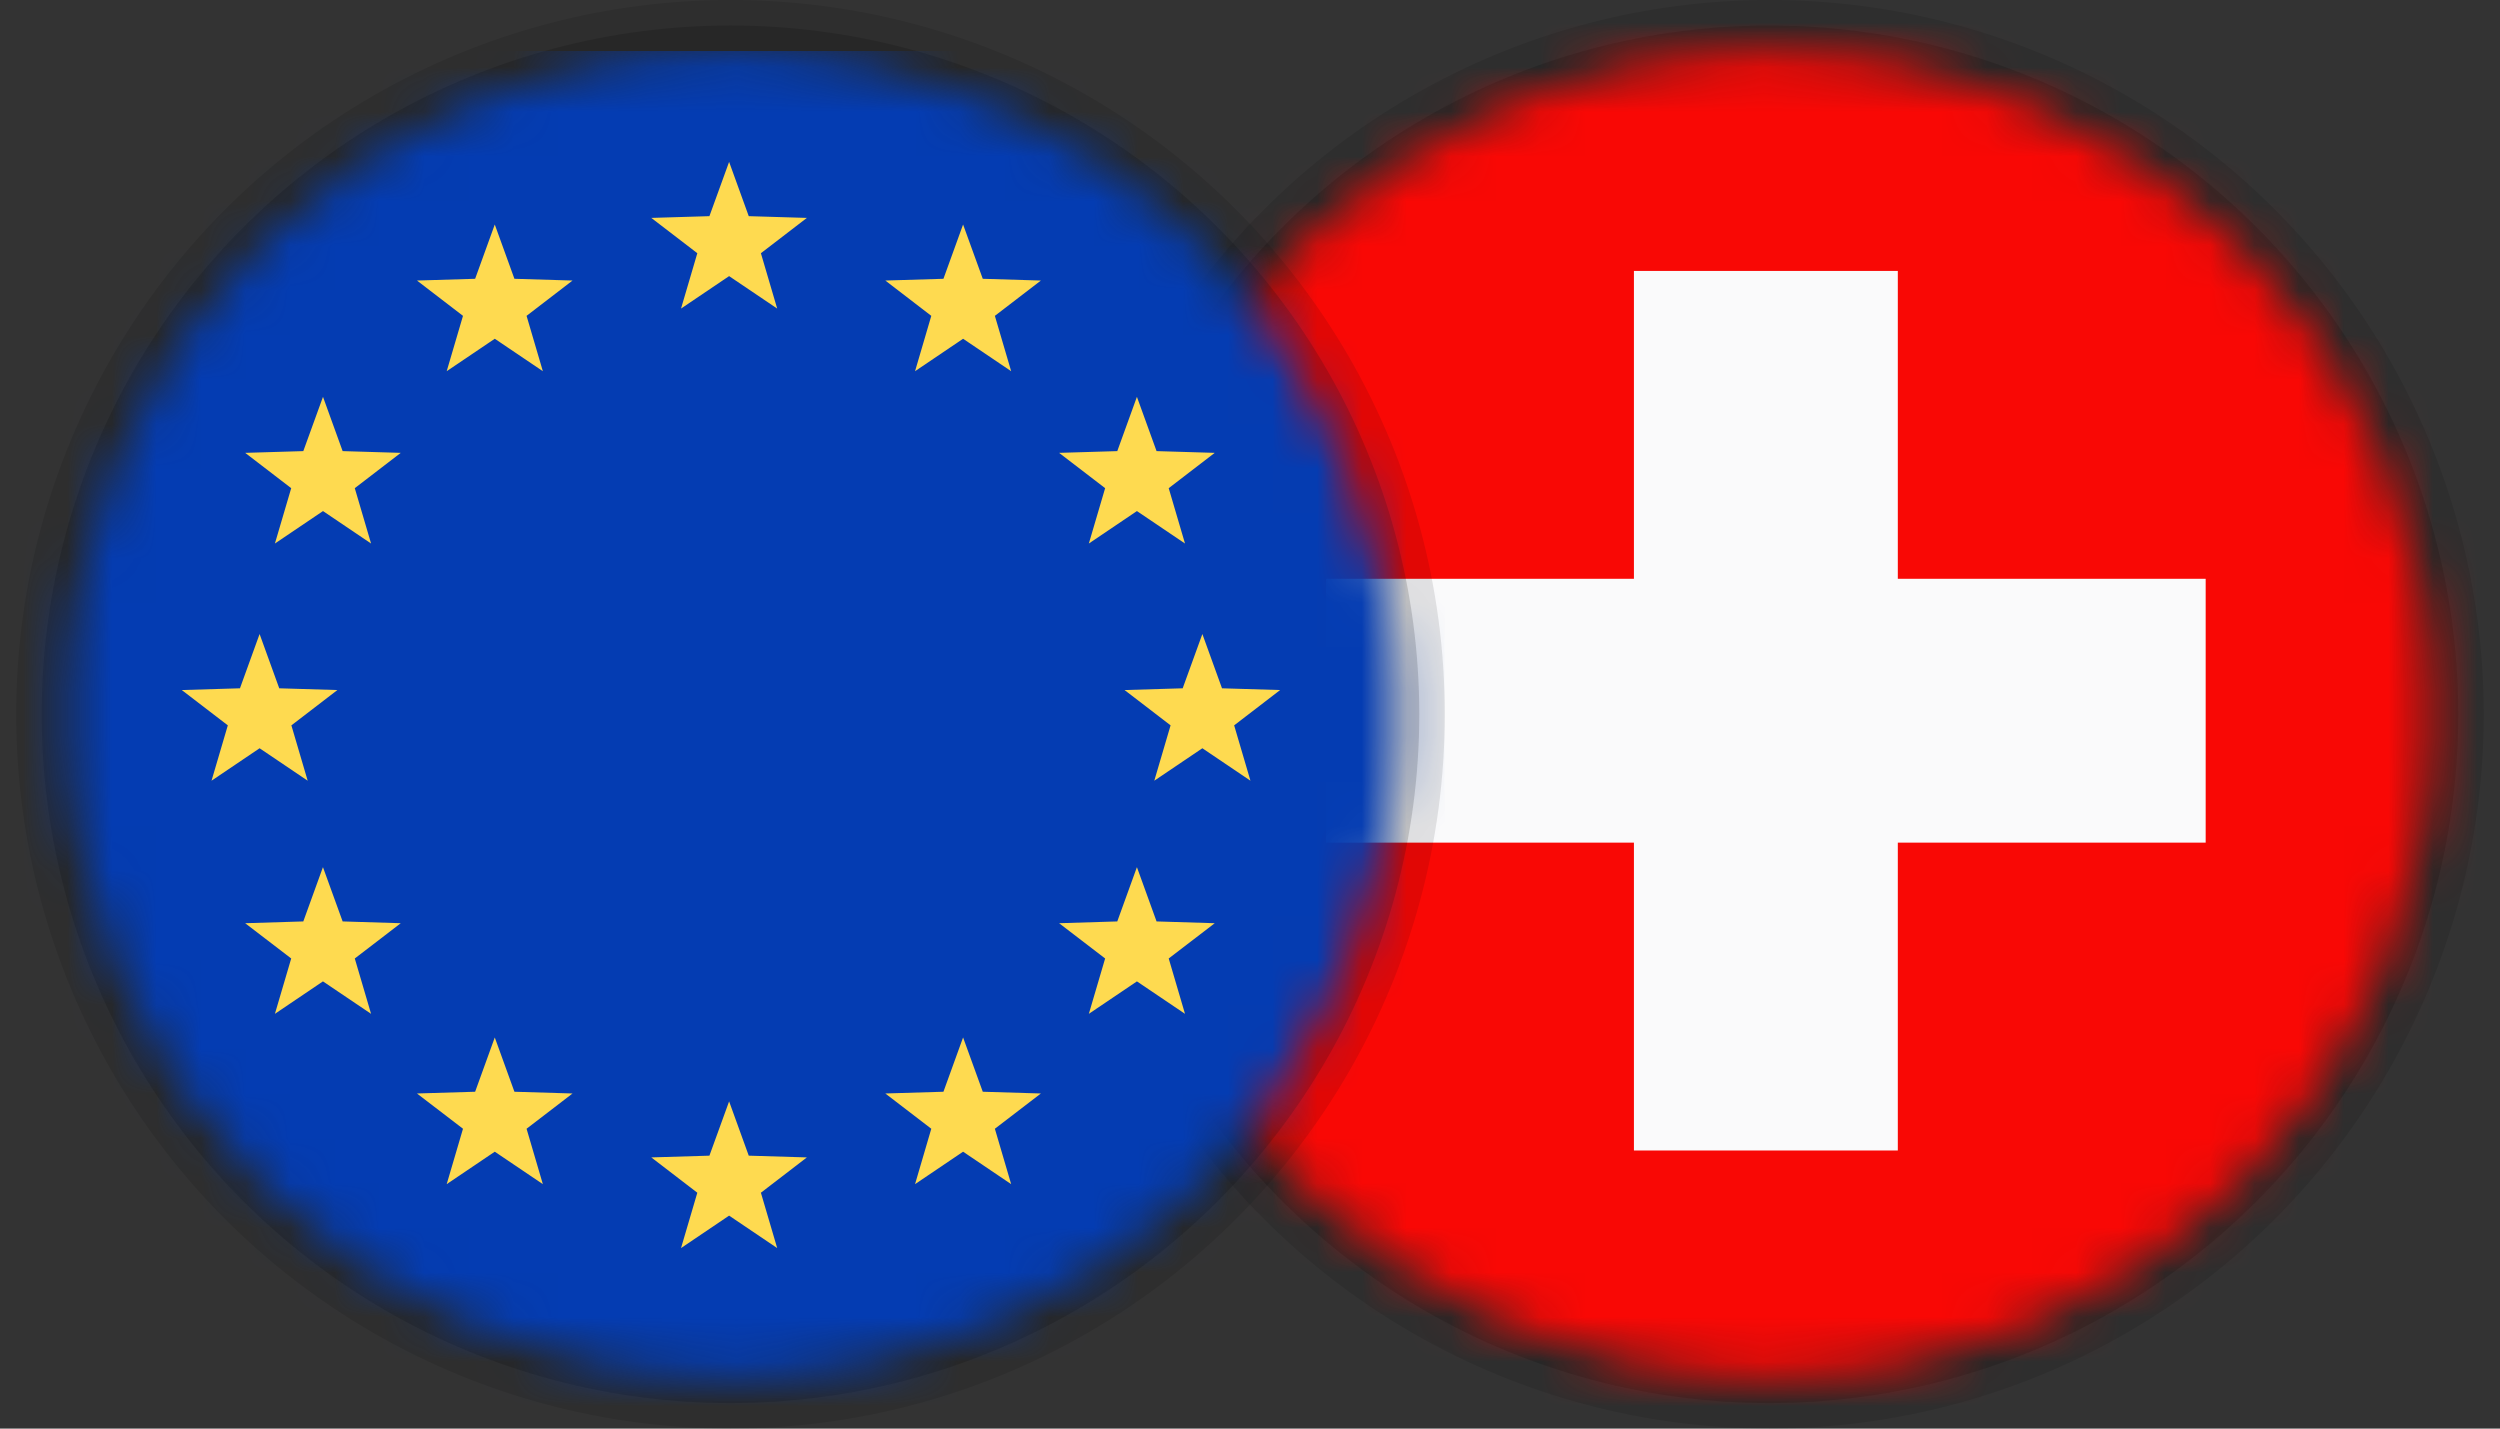
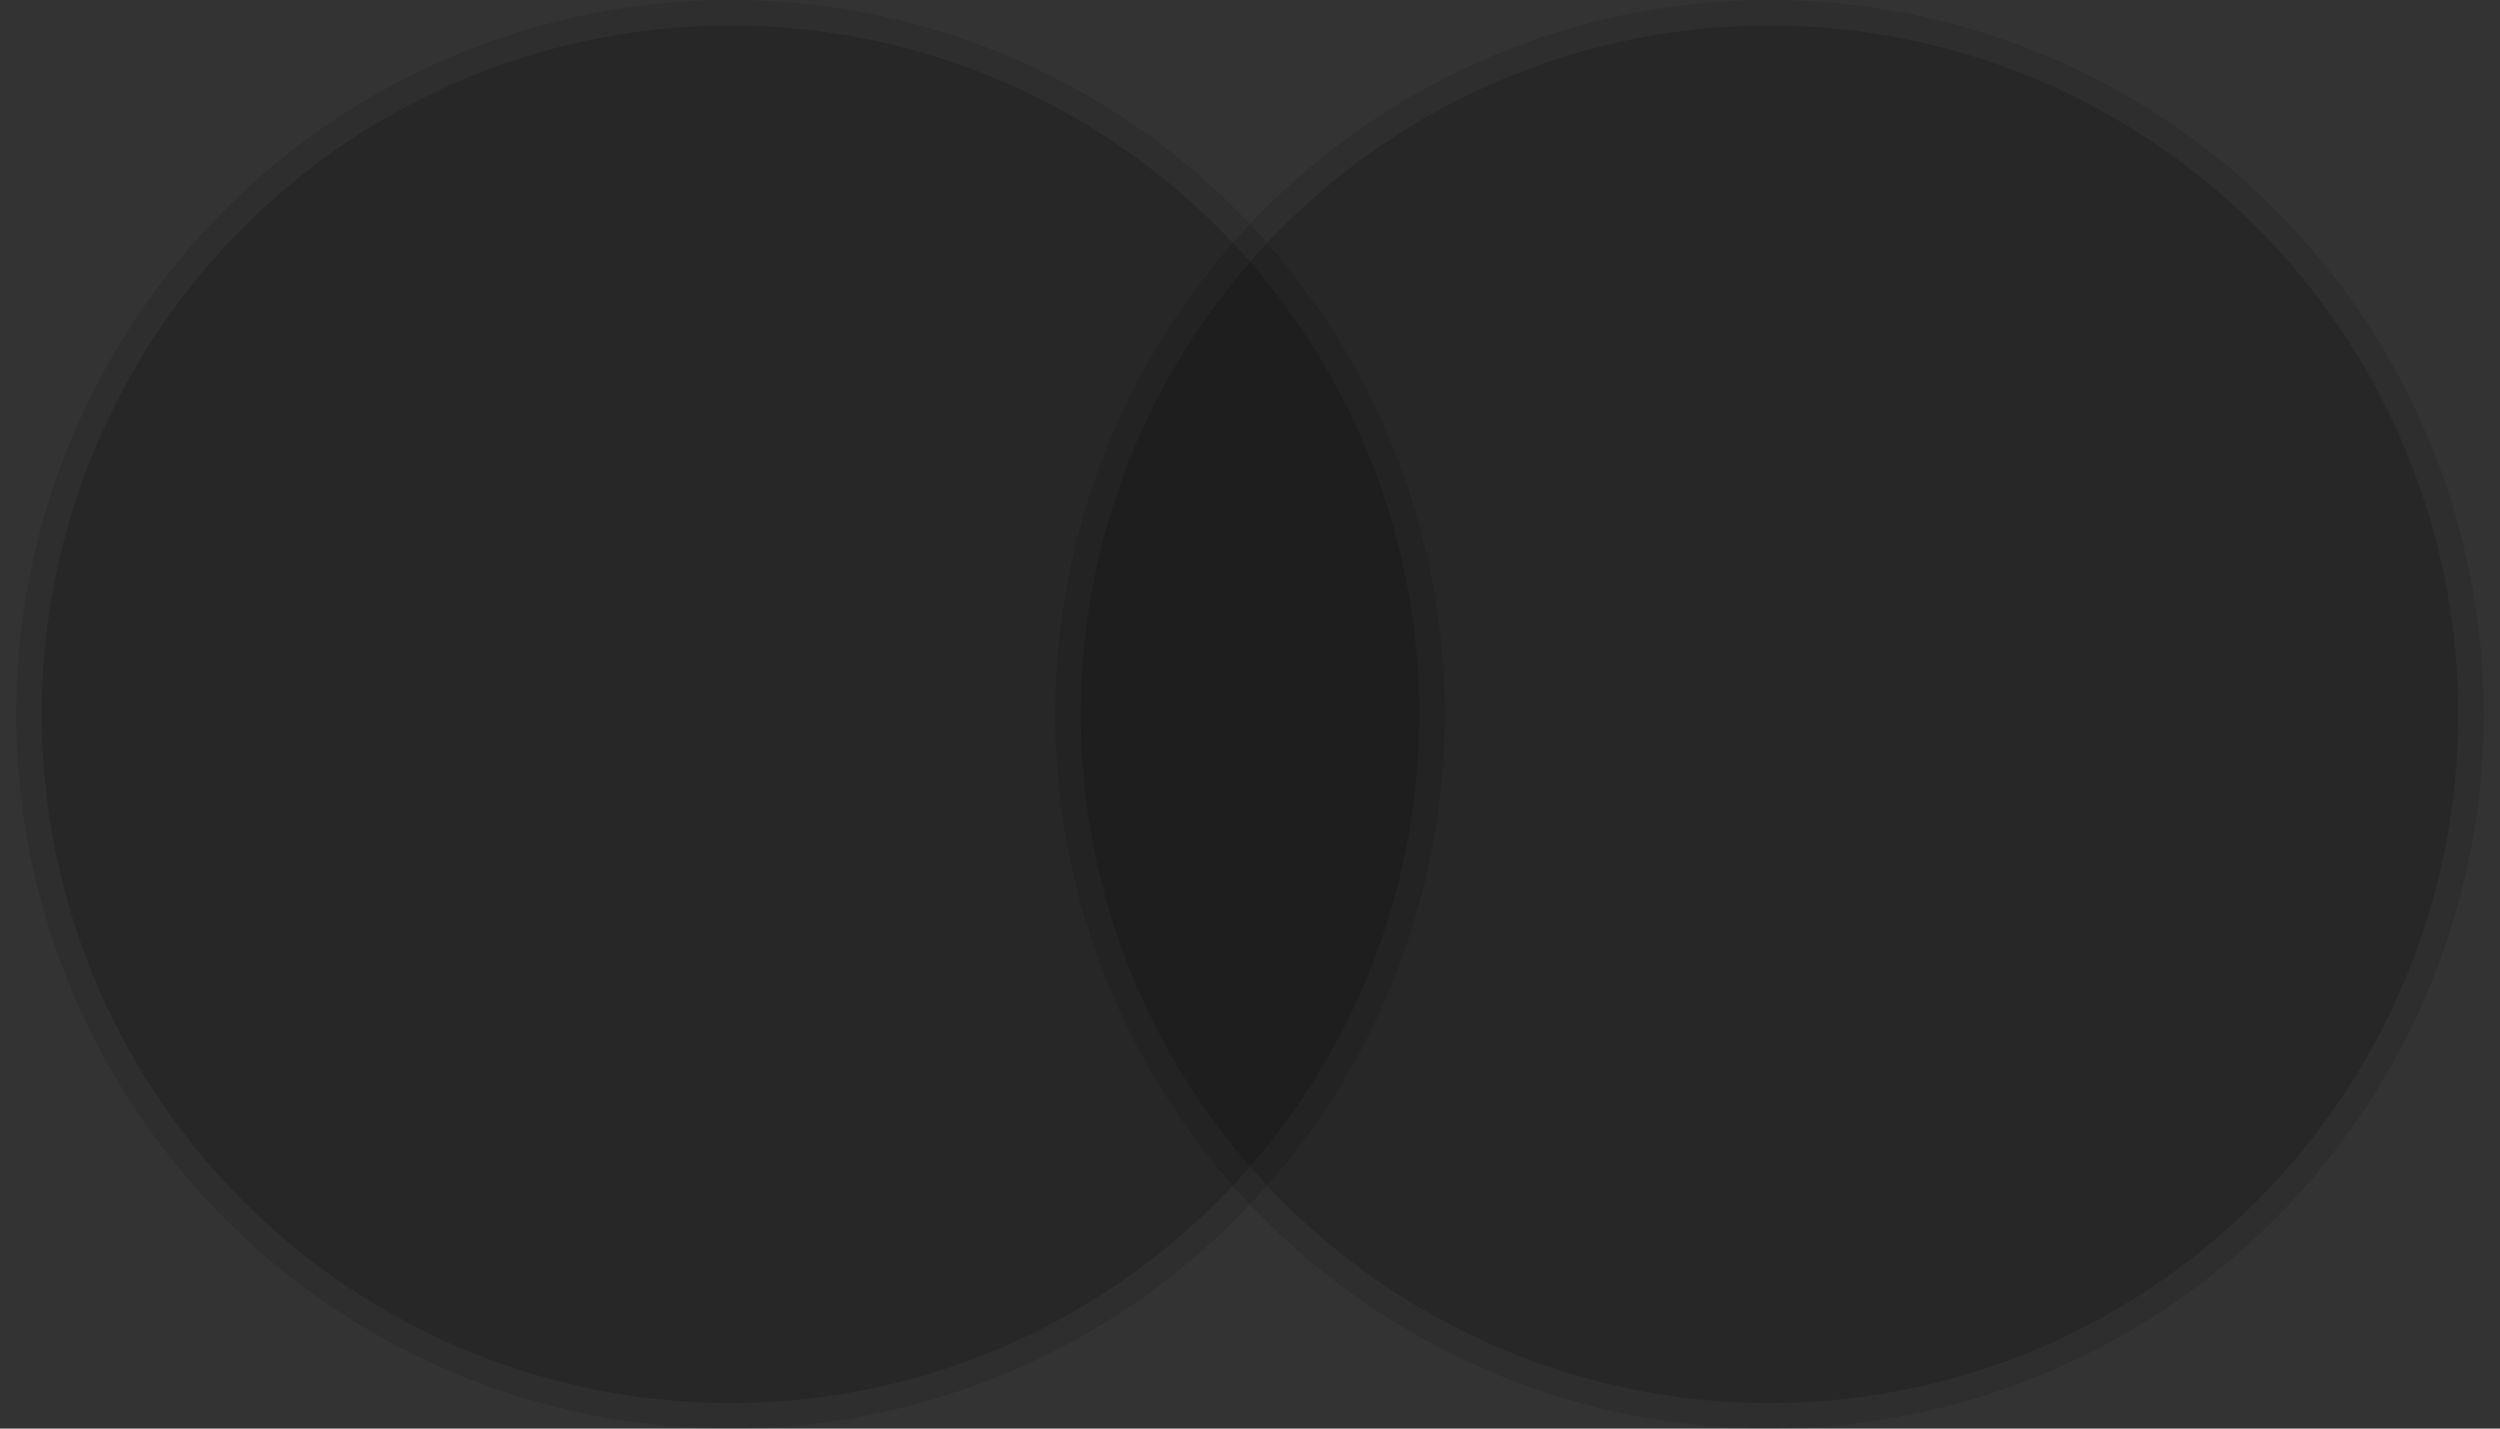
<svg xmlns="http://www.w3.org/2000/svg" width="56" height="32" viewBox="0 0 56 32" fill="none">
  <rect x="0" y="0" width="56" height="32" fill="#333333" stroke="none" />
  <g clip-path="url(#clip0_5559_12401)">
    <circle opacity="0.1" cx="39.636" cy="16" r="16" fill="black" />
    <circle opacity="0.15" cx="39.636" cy="16" r="15.429" fill="black" />
    <mask id="mask0_5559_12401" style="mask-type:luminance" maskUnits="userSpaceOnUse" x="24" y="1" width="31" height="30">
-       <path fill-rule="evenodd" clip-rule="evenodd" d="M24.778 16C24.778 24.206 31.43 30.857 39.636 30.857C47.841 30.857 54.493 24.206 54.493 16C54.493 7.794 47.841 1.143 39.636 1.143C31.43 1.143 24.778 7.794 24.778 16Z" fill="white" />
-     </mask>
+       </mask>
    <g mask="url(#mask0_5559_12401)">
      <path fill-rule="evenodd" clip-rule="evenodd" d="M23.556 31.92H55.556V-0.08H23.556V31.92Z" fill="#F90805" />
      <path fill-rule="evenodd" clip-rule="evenodd" d="M36.6 6.069H42.511V12.965H49.407V18.875H42.511V25.771H36.6V18.875H29.704V12.965H36.6V6.069Z" fill="#FAFAFB" />
    </g>
  </g>
  <g clip-path="url(#clip1_5559_12401)">
    <circle opacity="0.1" cx="16.363" cy="16" r="16" fill="black" />
    <circle opacity="0.15" cx="16.363" cy="16" r="15.429" fill="black" />
    <mask id="mask1_5559_12401" style="mask-type:luminance" maskUnits="userSpaceOnUse" x="1" y="1" width="31" height="30">
-       <path fill-rule="evenodd" clip-rule="evenodd" d="M1.506 16C1.506 24.206 8.158 30.857 16.363 30.857C24.568 30.857 31.22 24.206 31.22 16C31.22 7.794 24.568 1.143 16.363 1.143C8.158 1.143 1.506 7.794 1.506 16Z" fill="white" />
-     </mask>
+       </mask>
    <g mask="url(#mask1_5559_12401)">
-       <path fill-rule="evenodd" clip-rule="evenodd" d="M-5.792 32.095H38.539V1.143H-5.792V32.095Z" fill="#043CB2" />
      <path fill-rule="evenodd" clip-rule="evenodd" d="M16.332 3.626L16.772 4.842L18.074 4.881L17.044 5.672L17.409 6.912L16.332 6.185L15.255 6.912L15.62 5.672L14.589 4.881L15.891 4.842L16.332 3.626ZM16.332 24.671L16.772 25.887L18.074 25.926L17.044 26.717L17.409 27.957L16.332 27.23L15.255 27.957L15.62 26.717L14.589 25.926L15.891 25.887L16.332 24.671ZM7.235 8.889L7.675 10.105L8.977 10.144L7.947 10.935L8.312 12.175L7.235 11.448L6.158 12.175L6.523 10.935L5.492 10.144L6.794 10.105L7.235 8.889ZM5.815 14.202L6.255 15.418L7.558 15.457L6.527 16.248L6.892 17.488L5.815 16.761L4.738 17.488L5.103 16.248L4.072 15.457L5.375 15.418L5.815 14.202ZM26.933 14.202L27.373 15.418L28.675 15.457L27.645 16.248L28.01 17.488L26.933 16.761L25.856 17.488L26.221 16.248L25.19 15.457L26.492 15.418L26.933 14.202ZM7.234 19.424L7.675 20.64L8.977 20.68L7.947 21.47L8.312 22.71L7.234 21.983L6.158 22.71L6.523 21.47L5.492 20.68L6.794 20.64L7.234 19.424ZM25.467 8.889L25.907 10.105L27.21 10.144L26.179 10.935L26.544 12.175L25.467 11.448L24.39 12.175L24.755 10.935L23.724 10.144L25.027 10.105L25.467 8.889ZM25.467 19.424L25.907 20.64L27.21 20.68L26.179 21.47L26.544 22.71L25.467 21.983L24.39 22.71L24.755 21.47L23.724 20.68L25.027 20.64L25.467 19.424ZM21.573 5.029L22.014 6.245L23.316 6.284L22.285 7.075L22.65 8.315L21.573 7.588L20.497 8.315L20.861 7.075L19.831 6.284L21.133 6.245L21.573 5.029ZM11.083 23.239L11.523 24.455L12.825 24.494L11.795 25.284L12.16 26.525L11.083 25.798L10.006 26.525L10.371 25.284L9.34 24.494L10.643 24.455L11.083 23.239ZM21.573 23.239L22.014 24.455L23.316 24.494L22.285 25.284L22.65 26.525L21.573 25.798L20.497 26.525L20.861 25.284L19.831 24.494L21.133 24.455L21.573 23.239ZM11.083 5.029L11.523 6.245L12.825 6.284L11.795 7.075L12.16 8.315L11.083 7.588L10.006 8.315L10.371 7.075L9.34 6.284L10.643 6.245L11.083 5.029Z" fill="#FEDA50" />
    </g>
  </g>
  <defs>
    <clipPath id="clip0_5559_12401">
      <rect width="32" height="32" fill="white" transform="translate(23.636)" />
    </clipPath>
    <clipPath id="clip1_5559_12401">
      <rect width="32" height="32" fill="white" transform="translate(0.363)" />
    </clipPath>
  </defs>
</svg>